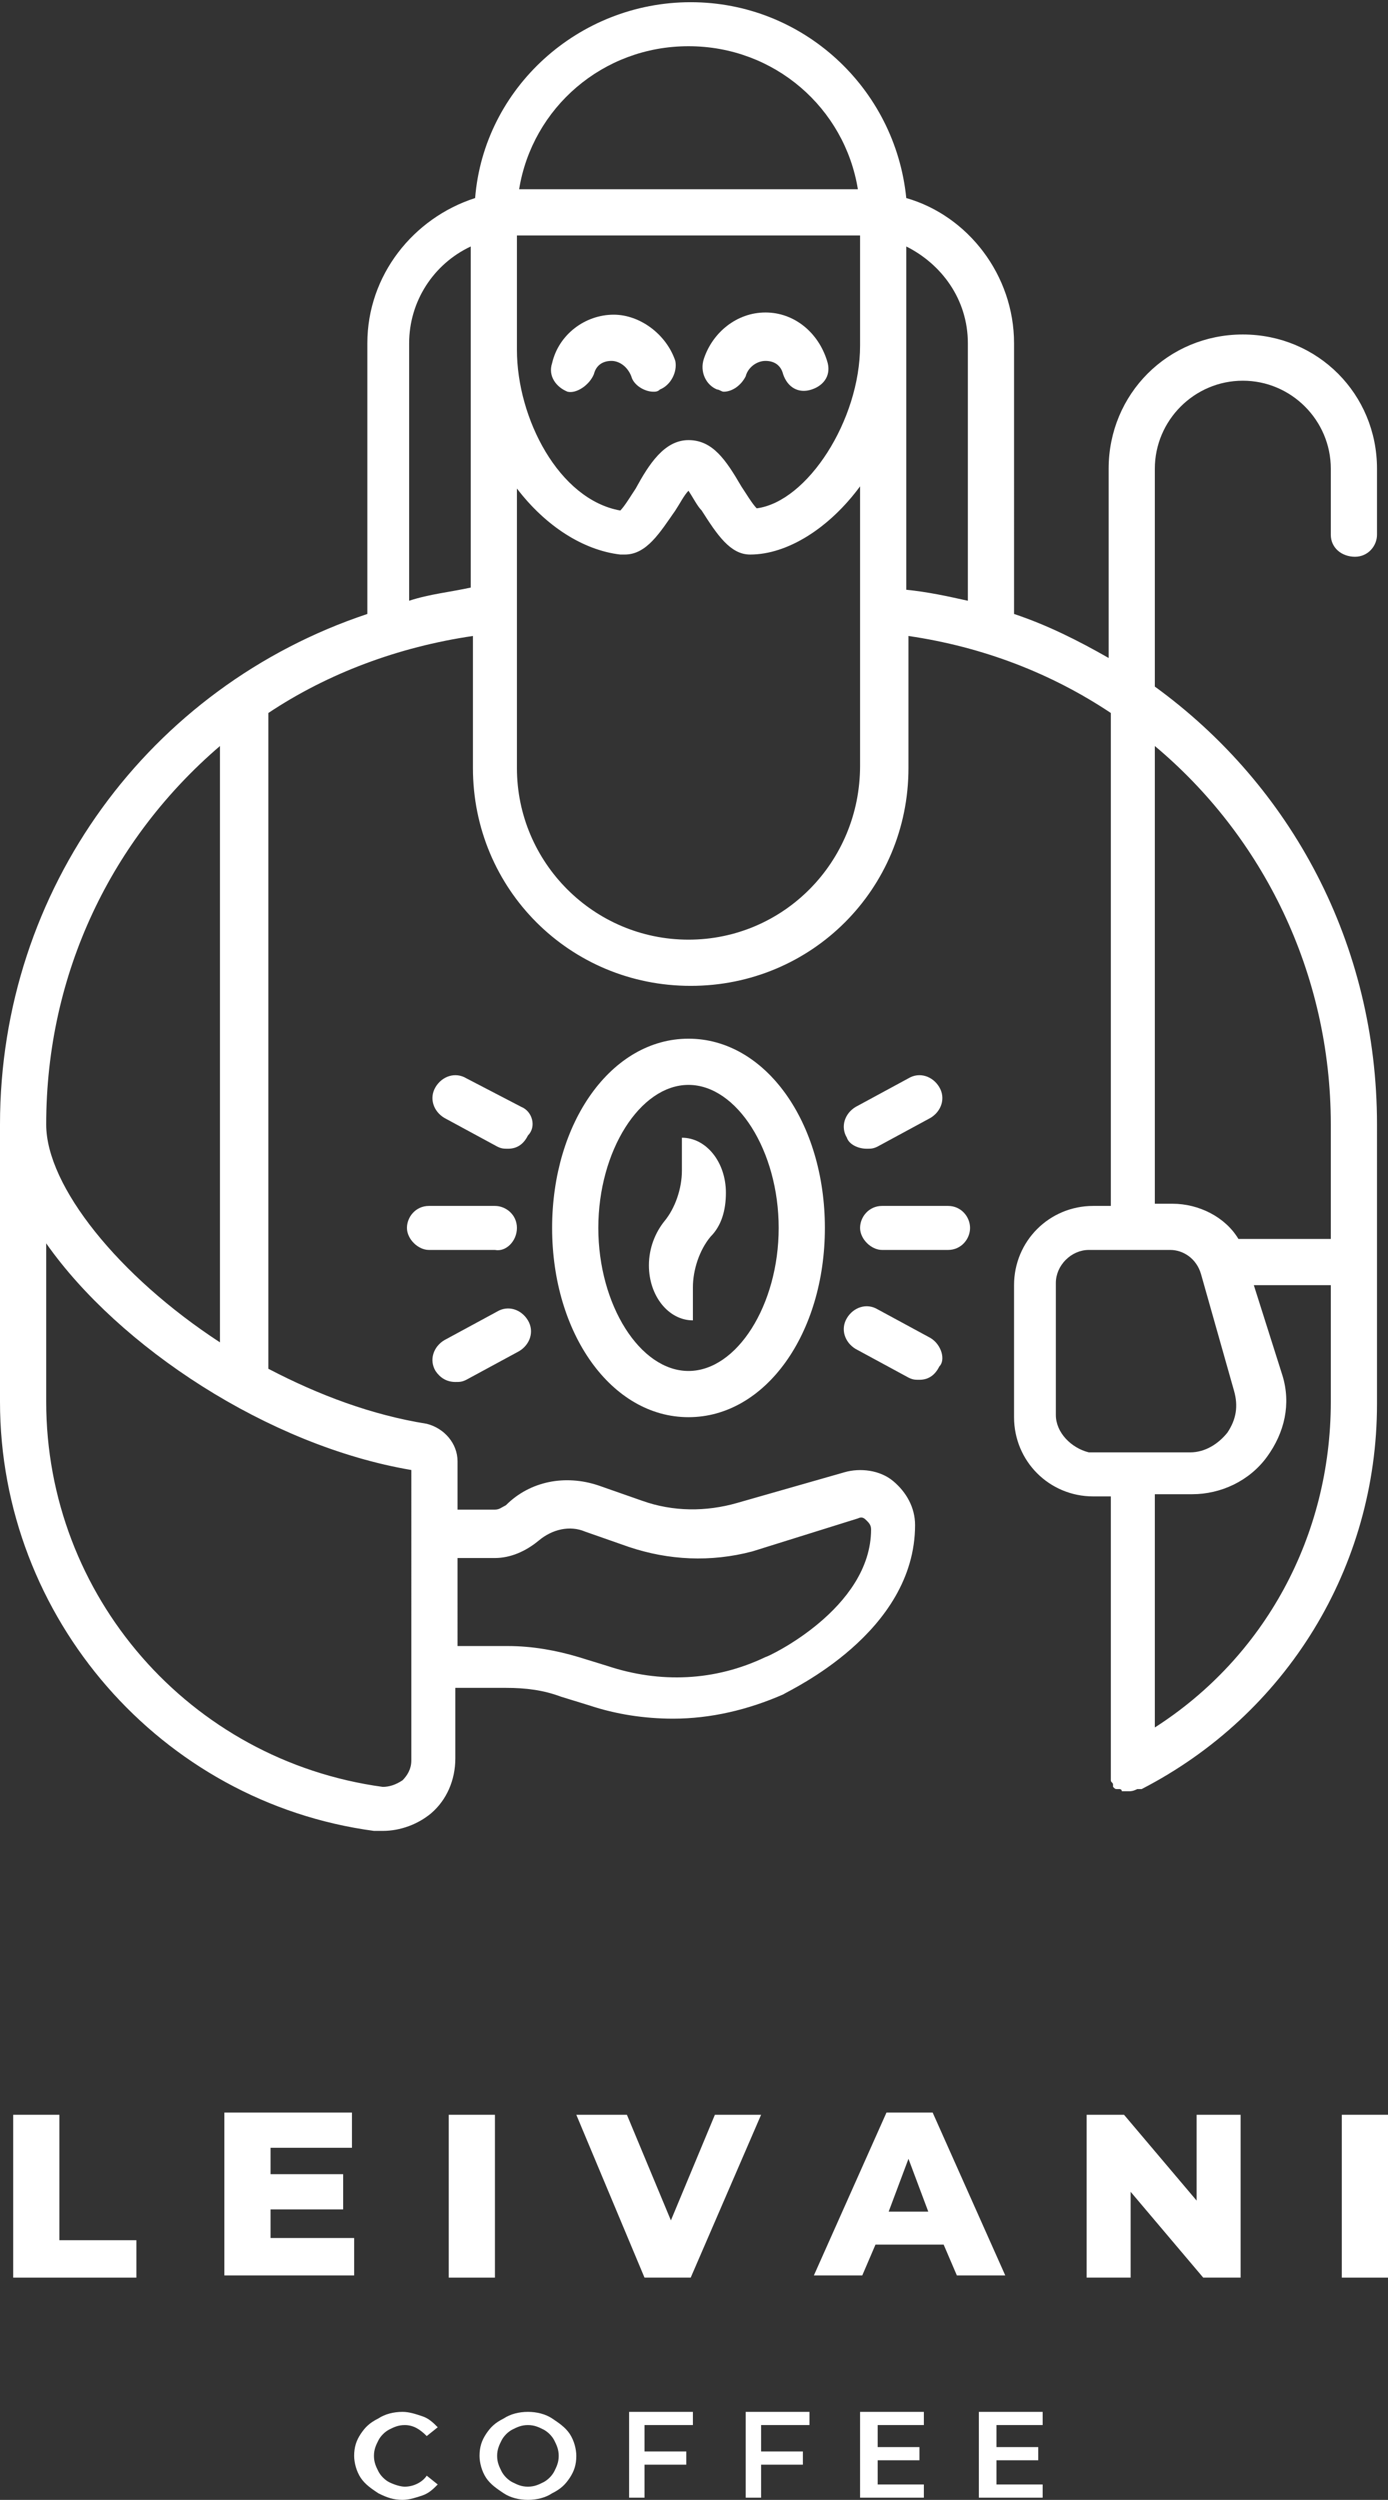
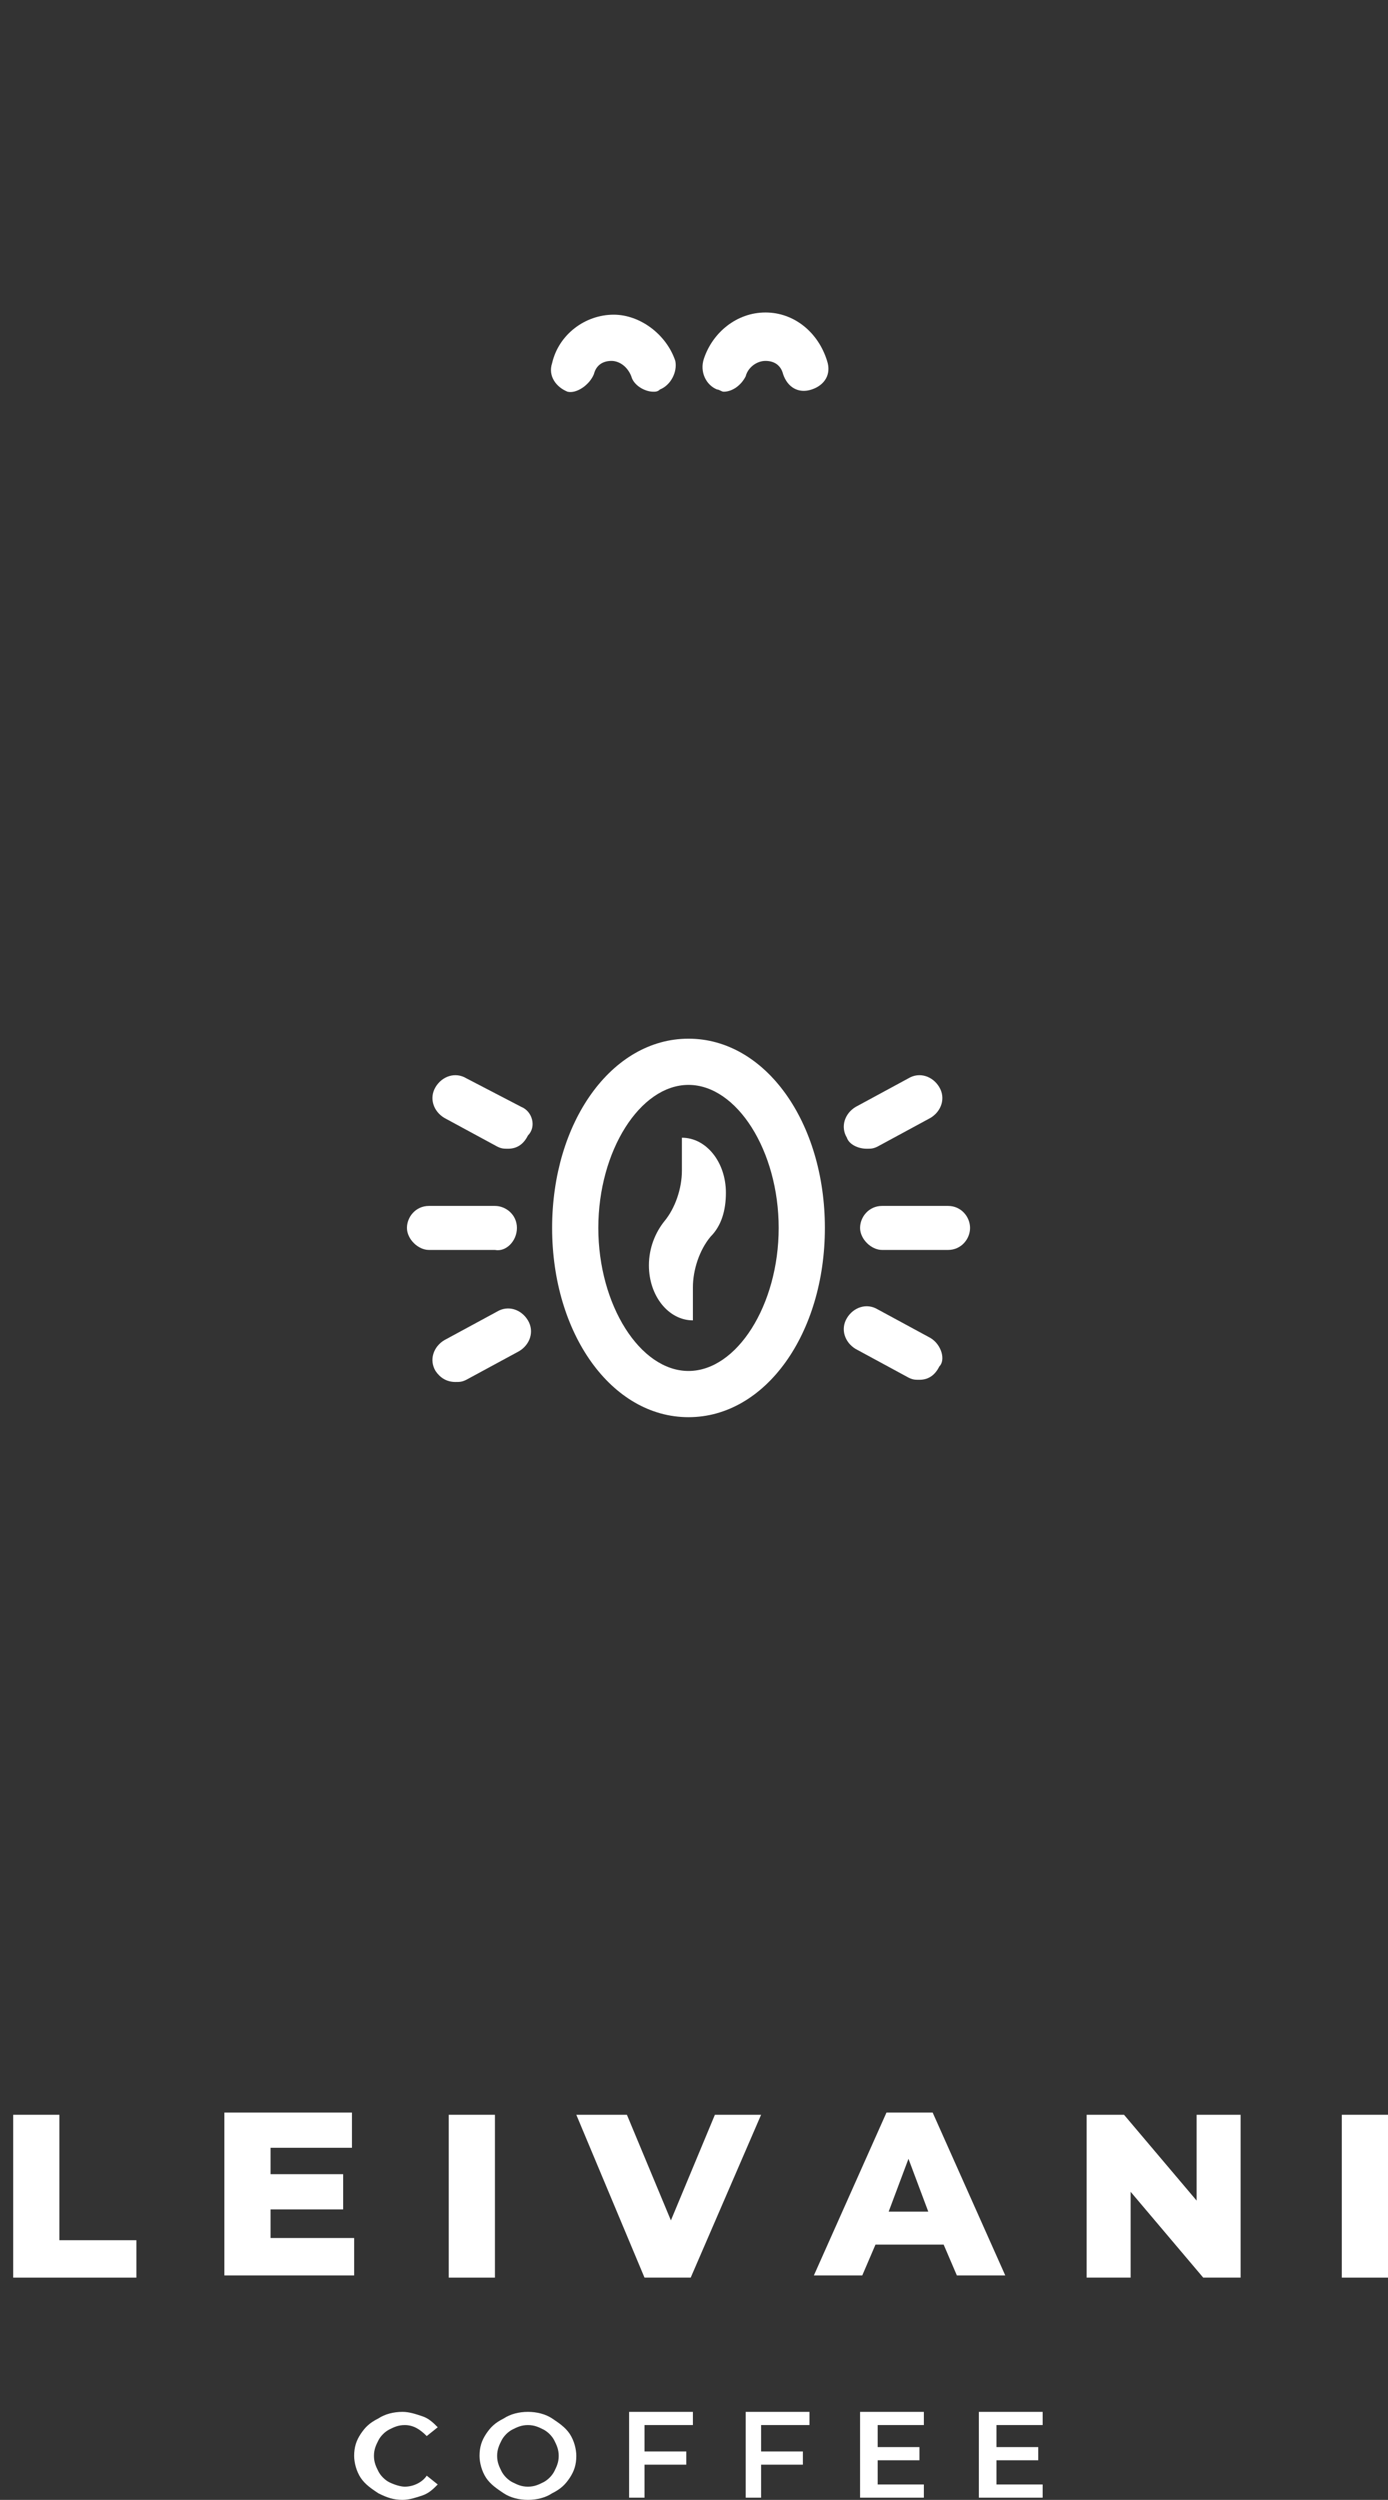
<svg xmlns="http://www.w3.org/2000/svg" id="Слой_1" x="0px" y="0px" viewBox="0 0 63.1 113.6" xml:space="preserve">
  <rect x="0" y="0" width="63.1" height="113.6" fill="#333333" stroke="none" />
  <g>
    <g>
      <path fill="#FFFFFF" d="M17.2,113.3c-0.3-0.2-0.6-0.4-0.8-0.7s-0.3-0.7-0.3-1c0-0.4,0.1-0.7,0.3-1c0.2-0.3,0.4-0.5,0.8-0.7 c0.3-0.2,0.7-0.3,1.1-0.3c0.3,0,0.6,0.1,0.9,0.2c0.3,0.1,0.5,0.3,0.7,0.5l-0.5,0.4c-0.3-0.3-0.6-0.5-1-0.5c-0.3,0-0.5,0.1-0.7,0.2 c-0.2,0.1-0.4,0.3-0.5,0.5c-0.1,0.2-0.2,0.4-0.2,0.7c0,0.3,0.1,0.5,0.2,0.7c0.1,0.2,0.3,0.4,0.5,0.5c0.2,0.1,0.5,0.2,0.7,0.2 c0.4,0,0.8-0.2,1-0.5l0.5,0.4c-0.2,0.2-0.4,0.4-0.7,0.5c-0.3,0.1-0.6,0.2-0.9,0.2C17.9,113.6,17.6,113.5,17.2,113.3z" />
      <path fill="#FFFFFF" d="M22.9,113.3c-0.3-0.2-0.6-0.4-0.8-0.7c-0.2-0.3-0.3-0.7-0.3-1c0-0.4,0.1-0.7,0.3-1 c0.2-0.3,0.4-0.5,0.8-0.7c0.3-0.2,0.7-0.3,1.1-0.3c0.4,0,0.8,0.1,1.1,0.3c0.3,0.2,0.6,0.4,0.8,0.7c0.2,0.3,0.3,0.7,0.3,1 c0,0.4-0.1,0.7-0.3,1c-0.2,0.3-0.4,0.5-0.8,0.7c-0.3,0.2-0.7,0.3-1.1,0.3C23.6,113.6,23.2,113.5,22.9,113.3z M24.7,112.8 c0.2-0.1,0.4-0.3,0.5-0.5c0.1-0.2,0.2-0.4,0.2-0.7c0-0.3-0.1-0.5-0.2-0.7s-0.3-0.4-0.5-0.5c-0.2-0.1-0.4-0.2-0.7-0.2 c-0.3,0-0.5,0.1-0.7,0.2c-0.2,0.1-0.4,0.3-0.5,0.5c-0.1,0.2-0.2,0.4-0.2,0.7c0,0.3,0.1,0.5,0.2,0.7c0.1,0.2,0.3,0.4,0.5,0.5 c0.2,0.1,0.4,0.2,0.7,0.2C24.3,113,24.5,112.9,24.7,112.8z" />
      <path fill="#FFFFFF" d="M29.3,110.2v1.2h1.9v0.6h-1.9v1.5h-0.7v-3.9h2.9v0.6H29.3z" />
      <path fill="#FFFFFF" d="M34.6,110.2v1.2h1.9v0.6h-1.9v1.5h-0.7v-3.9h2.9v0.6H34.6z" />
      <path fill="#FFFFFF" d="M42,112.9v0.6h-2.9v-3.9h2.9v0.6h-2.1v1h1.9v0.6h-1.9v1.1H42z" />
      <path fill="#FFFFFF" d="M47.4,112.9v0.6h-2.9v-3.9h2.9v0.6h-2.1v1h1.9v0.6h-1.9v1.1H47.4z" />
    </g>
    <g>
      <path fill="#FFFFFF" d="M0.6,96.1h2.1v5.7h3.5v1.7H0.6V96.1z" />
      <path fill="#FFFFFF" d="M16.1,101.8v1.6h-5.9v-7.4H16v1.6h-3.7v1.2h3.3v1.6h-3.3v1.3H16.1z" />
      <path fill="#FFFFFF" d="M20.4,96.1h2.1v7.4h-2.1V96.1z" />
      <path fill="#FFFFFF" d="M34.6,96.1l-3.2,7.4h-2.1l-3.1-7.4h2.3l2,4.8l2-4.8H34.6z" />
      <path fill="#FFFFFF" d="M42.9,102h-3.1l-0.6,1.4H37l3.3-7.4h2.1l3.3,7.4h-2.2L42.9,102z M42.2,100.5l-0.9-2.4l-0.9,2.4H42.2z" />
      <path fill="#FFFFFF" d="M56.4,96.1v7.4h-1.7l-3.3-3.9v3.9h-2v-7.4h1.7l3.3,3.9v-3.9H56.4z" />
      <path fill="#FFFFFF" d="M61,96.1h2.1v7.4H61V96.1z" />
    </g>
    <g>
-       <path fill="#FFFFFF" d="M61.6,25.3c0.6,0,1-0.5,1-1v-3c0-3.4-2.7-6.1-6.1-6.1s-6.1,2.7-6.1,6.1v8.6c-1.4-0.8-2.8-1.5-4.3-2V15.6 c0-3.1-2.1-5.8-4.9-6.6c-0.5-5-4.7-8.9-9.8-8.9c-5.1,0-9.4,3.9-9.8,8.9c-2.8,0.9-4.9,3.5-4.9,6.6v12.3C6.8,31.2,0,40.4,0,51.1 v12.6c0,9.8,7.3,18.2,17,19.5c0.1,0,0.3,0,0.4,0c0.8,0,1.6-0.3,2.2-0.8c0.7-0.6,1.1-1.5,1.1-2.5l0-3.2H23c0.9,0,1.7,0.1,2.5,0.4 l1.3,0.4c1.2,0.4,2.5,0.6,3.8,0.6c1.7,0,3.4-0.4,5-1.1c0.3-0.2,6-2.8,6-7.7c0-0.8-0.4-1.5-1-2c-0.6-0.5-1.5-0.6-2.2-0.4l-4.9,1.4 c-1.4,0.4-2.9,0.4-4.3-0.1l-2-0.7c-1.5-0.5-3.1-0.2-4.2,0.9c-0.2,0.1-0.3,0.2-0.5,0.2h-1.7l0-2.2c0-0.8-0.6-1.5-1.4-1.7 c-2.5-0.4-4.9-1.3-7.2-2.5V32.4c2.7-1.8,5.9-3,9.3-3.5v6c0,5.5,4.4,9.9,9.9,9.9s9.9-4.4,9.9-9.9v-6c3.4,0.5,6.5,1.7,9.2,3.5v22.4 h-0.8c-2,0-3.6,1.6-3.6,3.6v6c0,2,1.6,3.6,3.6,3.6h0.8v12.4c0,0,0,0,0,0.1c0,0,0,0.1,0,0.1c0,0,0,0.1,0,0.1c0,0,0,0.1,0,0.1 c0,0,0,0.1,0,0.1c0,0,0,0,0,0c0,0,0,0,0,0c0,0.1,0.1,0.1,0.1,0.2c0,0,0,0,0,0.1c0.1,0.1,0.1,0.1,0.2,0.1c0,0,0.1,0,0.1,0 c0,0,0.1,0,0.1,0.1c0,0,0.1,0,0.1,0c0,0,0.1,0,0.1,0c0,0,0.1,0,0.1,0c0.1,0,0.2,0,0.4-0.1c0,0,0,0,0.1,0c0,0,0,0,0.1,0 c6.6-3.4,10.7-10.1,10.7-17.5V51.1c0-8.2-3.9-15.4-10.1-19.9v-9.9c0-2.2,1.8-4,4-4c2.2,0,4,1.8,4,4v3C60.5,24.9,61,25.3,61.6,25.3 z M20.8,70.8h1.7c0.7,0,1.4-0.3,2-0.8c0.6-0.5,1.4-0.7,2.1-0.4l2,0.7c1.8,0.6,3.7,0.7,5.6,0.2L39,69c0.2-0.1,0.3,0,0.4,0.1 c0.1,0.1,0.2,0.2,0.2,0.4c0,3.6-4.7,5.8-4.8,5.8l0,0c-2.3,1.1-4.8,1.2-7.2,0.4l-1.3-0.4c-1-0.3-2.1-0.5-3.2-0.5h-2.3V70.8z M23.5,10.7h15.6v5c0,3.4-2.4,7.1-4.7,7.4c-0.2-0.2-0.5-0.7-0.7-1c-0.7-1.2-1.3-2.1-2.4-2.1c-1.1,0-1.8,1.1-2.4,2.2 c-0.2,0.3-0.5,0.8-0.7,1c-2.8-0.5-4.7-4.2-4.7-7.3V10.7z M31.3,2.1c3.9,0,7.1,2.8,7.7,6.5H23.6C24.2,4.9,27.4,2.1,31.3,2.1z M18.7,80c0,0.4-0.2,0.7-0.4,0.9c-0.3,0.2-0.6,0.3-0.9,0.3C8.6,80,2.1,72.5,2.1,63.7v-7.2c3.3,4.7,10.1,9.2,16.6,10.3L18.7,80z M10,61c-4.6-3-7.9-7.1-7.9-9.9c0-6.9,3-13,7.9-17.2V61z M18.6,27.3V15.6c0-1.9,1.1-3.6,2.8-4.4v15.5C20.5,26.9,19.5,27,18.6,27.3 z M31.3,42.7c-4.3,0-7.8-3.5-7.8-7.8V22.2c1.3,1.7,3,2.8,4.7,3c0.1,0,0.1,0,0.2,0c1,0,1.6-1,2.3-2c0.2-0.3,0.4-0.7,0.6-0.9 c0.2,0.3,0.4,0.7,0.6,0.9c0.7,1.1,1.3,2,2.2,2c1.7,0,3.6-1.2,5-3.1v12.7C39.1,39.2,35.6,42.7,31.3,42.7z M41.2,11.2 c1.6,0.8,2.8,2.4,2.8,4.4v11.7c-0.9-0.2-1.8-0.4-2.8-0.5V11.2z M48,64.3v-6c0-0.8,0.7-1.5,1.5-1.5h3.7c0.6,0,1.2,0.4,1.4,1.1 l1.5,5.3c0.2,0.7,0.1,1.3-0.3,1.9c-0.4,0.5-1,0.9-1.7,0.9h-4.6C48.7,65.8,48,65.1,48,64.3z M52.5,78.5V67.9h1.7 c1.3,0,2.6-0.6,3.4-1.7c0.8-1.1,1.1-2.4,0.7-3.7L57,58.4h3.5v5.3C60.5,69.8,57.5,75.3,52.5,78.5z M60.5,51.1v5.2h-4.2 c-0.6-1-1.8-1.6-3-1.6h-0.8V33.9C57.4,38,60.5,44.2,60.5,51.1z" />
      <path fill="#FFFFFF" d="M43.1,54.8h-3c-0.6,0-1,0.5-1,1s0.5,1,1,1h3c0.6,0,1-0.5,1-1S43.7,54.8,43.1,54.8z" />
      <path fill="#FFFFFF" d="M39.4,52.2c0.2,0,0.3,0,0.5-0.1l2.4-1.3c0.5-0.3,0.7-0.9,0.4-1.4c-0.3-0.5-0.9-0.7-1.4-0.4l-2.4,1.3 c-0.5,0.3-0.7,0.9-0.4,1.4C38.6,52,39,52.2,39.4,52.2z" />
      <path fill="#FFFFFF" d="M42.3,60.8l-2.4-1.3c-0.5-0.3-1.1-0.1-1.4,0.4c-0.3,0.5-0.1,1.1,0.4,1.4l2.4,1.3c0.2,0.1,0.3,0.1,0.5,0.1 c0.4,0,0.7-0.2,0.9-0.6C43,61.8,42.8,61.1,42.3,60.8z" />
      <path fill="#FFFFFF" d="M23.5,55.8c0-0.6-0.5-1-1-1h-3c-0.6,0-1,0.5-1,1s0.5,1,1,1h3C23,56.9,23.5,56.4,23.5,55.8z" />
      <path fill="#FFFFFF" d="M20.7,62.8c0.2,0,0.3,0,0.5-0.1l2.4-1.3c0.5-0.3,0.7-0.9,0.4-1.4c-0.3-0.5-0.9-0.7-1.4-0.4l-2.4,1.3 c-0.5,0.3-0.7,0.9-0.4,1.4C20,62.6,20.3,62.8,20.7,62.8z" />
      <path fill="#FFFFFF" d="M23.7,50.3L21.2,49c-0.5-0.3-1.1-0.1-1.4,0.4c-0.3,0.5-0.1,1.1,0.4,1.4l2.4,1.3c0.2,0.1,0.3,0.1,0.5,0.1 c0.4,0,0.7-0.2,0.9-0.6C24.4,51.2,24.2,50.5,23.7,50.3z" />
      <path fill="#FFFFFF" d="M25.1,55.8c0,4.8,2.7,8.6,6.2,8.6s6.2-3.8,6.2-8.6s-2.7-8.6-6.2-8.6S25.1,51,25.1,55.8z M35.4,55.8 c0,3.5-1.9,6.5-4.1,6.5s-4.1-3-4.1-6.5c0-3.5,1.9-6.5,4.1-6.5S35.4,52.3,35.4,55.8z" />
      <path fill="#FFFFFF" d="M27,17c0.1-0.4,0.4-0.6,0.8-0.6c0,0,0,0,0,0c0.3,0,0.7,0.2,0.9,0.7c0.1,0.4,0.6,0.7,1,0.7 c0.1,0,0.2,0,0.3-0.1c0.5-0.2,0.8-0.8,0.7-1.3c-0.4-1.2-1.6-2.1-2.8-2.1c0,0,0,0,0,0c-1.3,0-2.5,0.9-2.8,2.2 c-0.2,0.6,0.2,1.1,0.7,1.3C26.2,17.9,26.8,17.5,27,17z" />
      <path fill="#FFFFFF" d="M32.6,17.7c0.1,0,0.2,0.1,0.3,0.1c0.4,0,0.8-0.3,1-0.7c0.1-0.4,0.5-0.7,0.9-0.7c0,0,0,0,0,0 c0.4,0,0.7,0.2,0.8,0.6c0.2,0.6,0.7,0.9,1.3,0.7c0.6-0.2,0.9-0.7,0.7-1.3c-0.4-1.3-1.5-2.2-2.8-2.2c0,0,0,0,0,0 c-1.3,0-2.4,0.9-2.8,2.1C31.8,16.9,32.1,17.5,32.6,17.7z" />
      <path fill="#FFFFFF" d="M33,54.2c0-1.4-0.9-2.5-2-2.5v1.5c0,0.8-0.3,1.7-0.8,2.3c-0.4,0.5-0.7,1.2-0.7,2c0,1.4,0.9,2.5,2,2.5v-1.5 c0-0.8,0.3-1.7,0.8-2.3C32.8,55.7,33,55,33,54.2z" />
    </g>
  </g>
</svg>